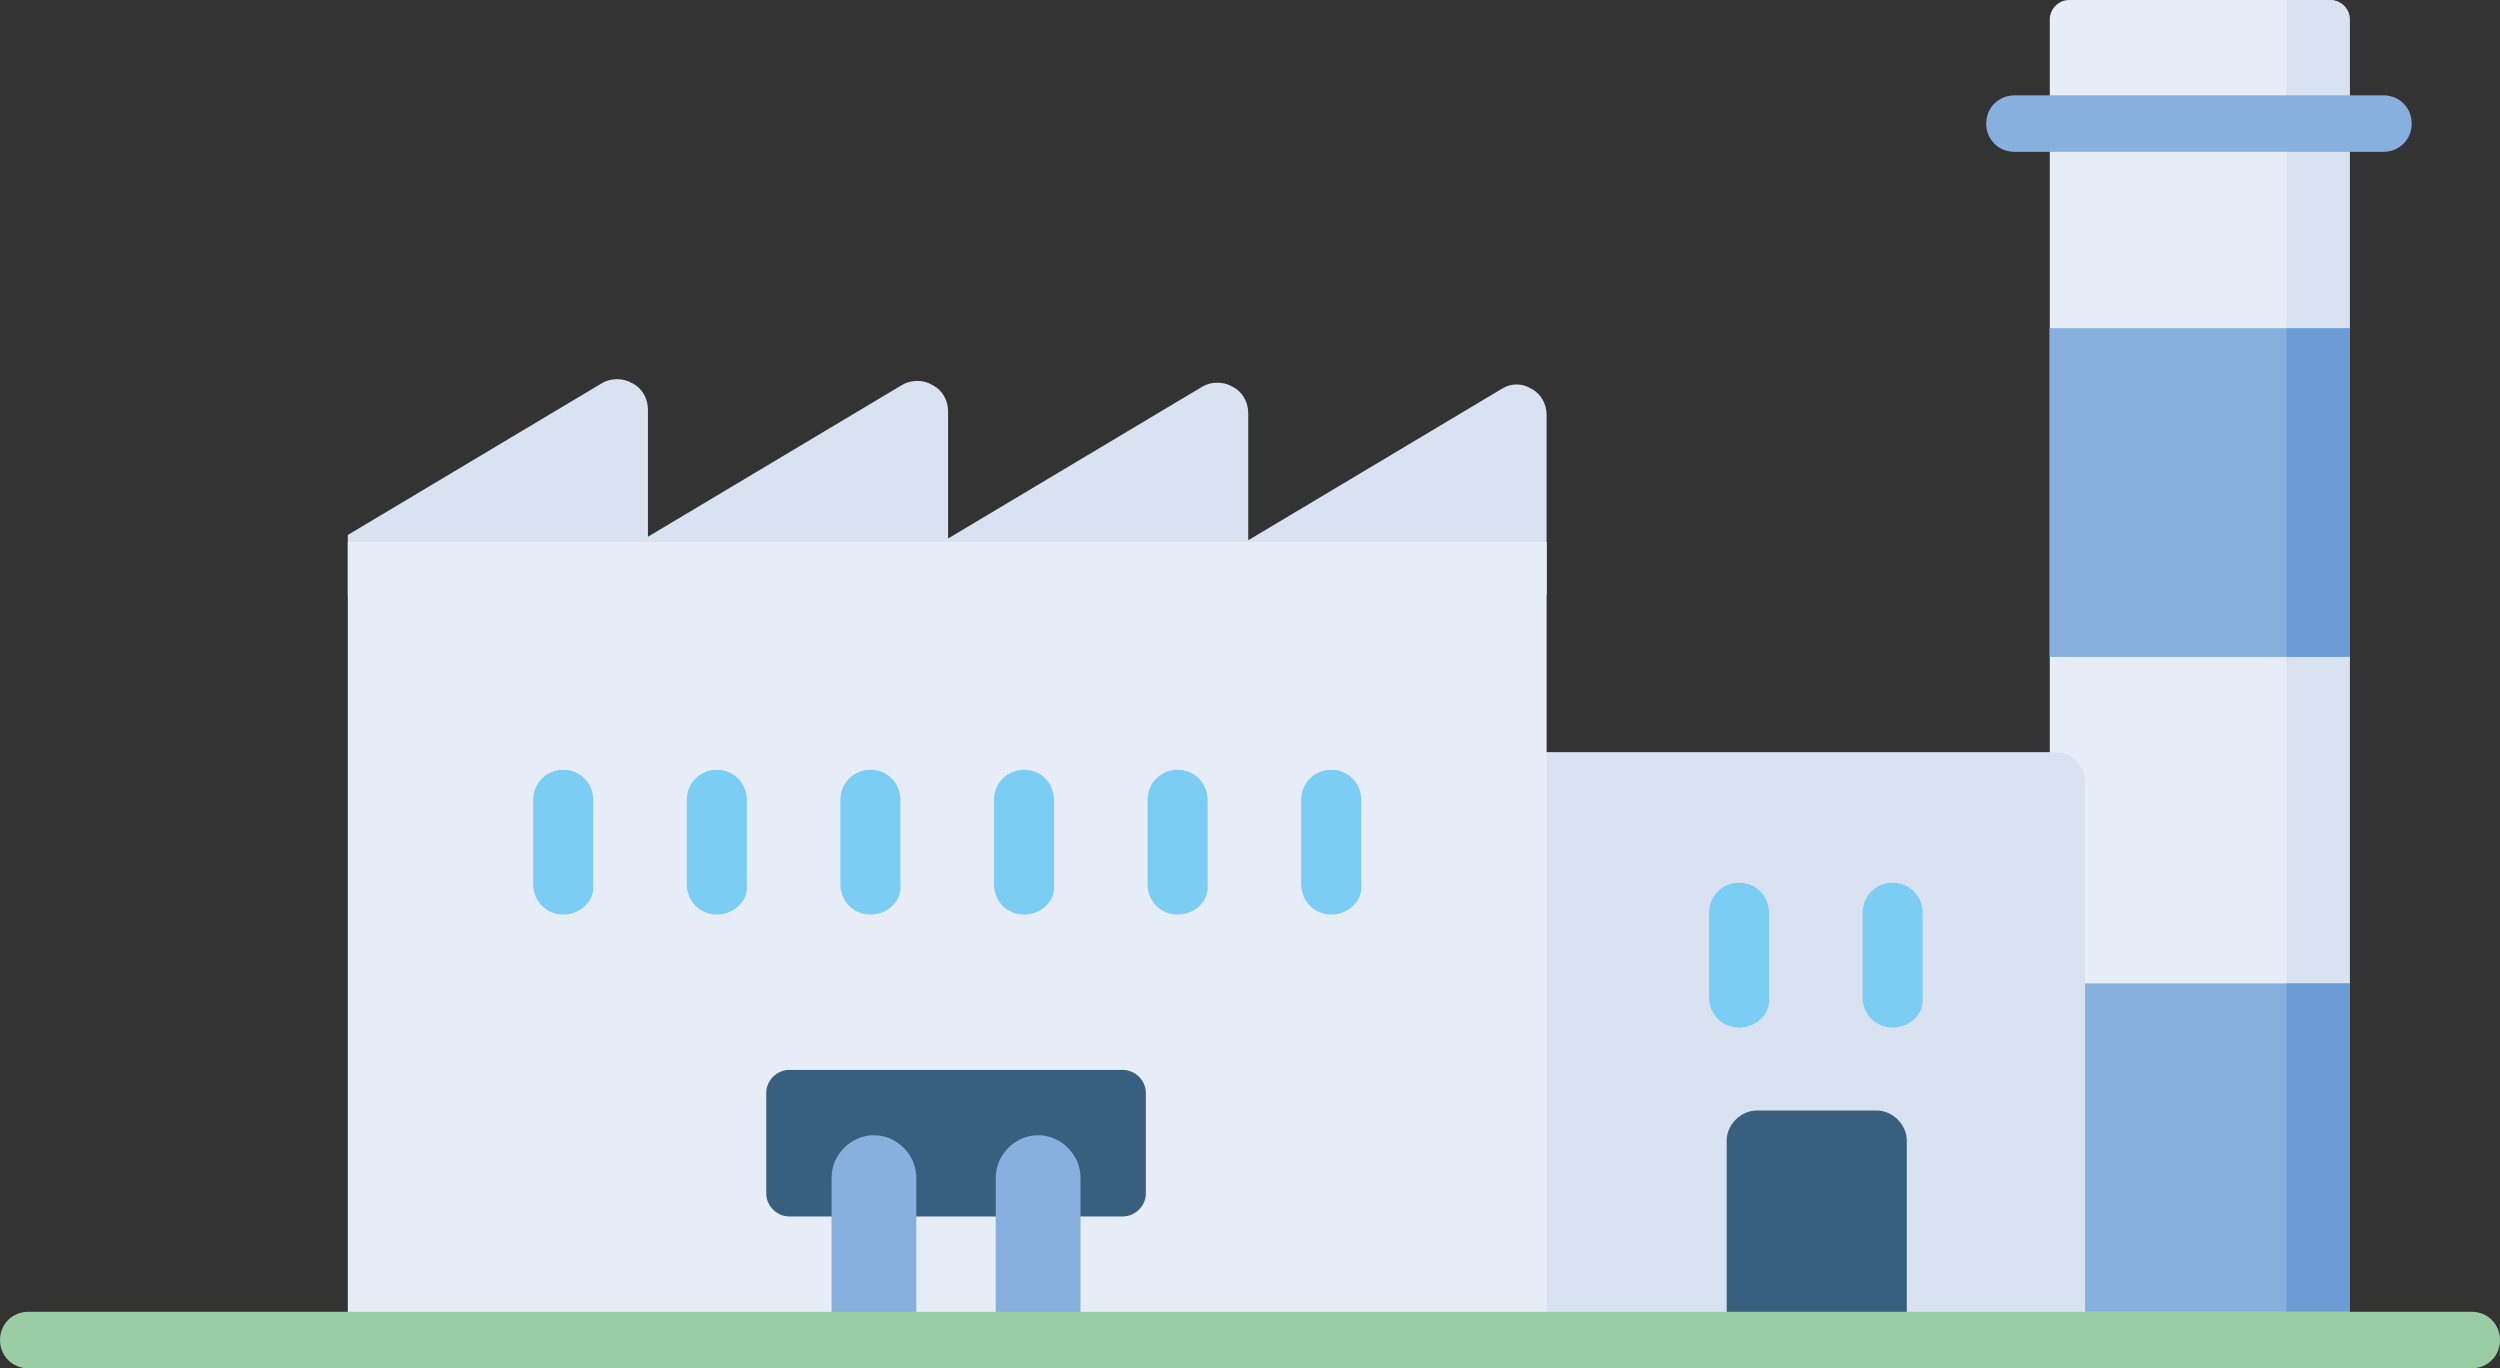
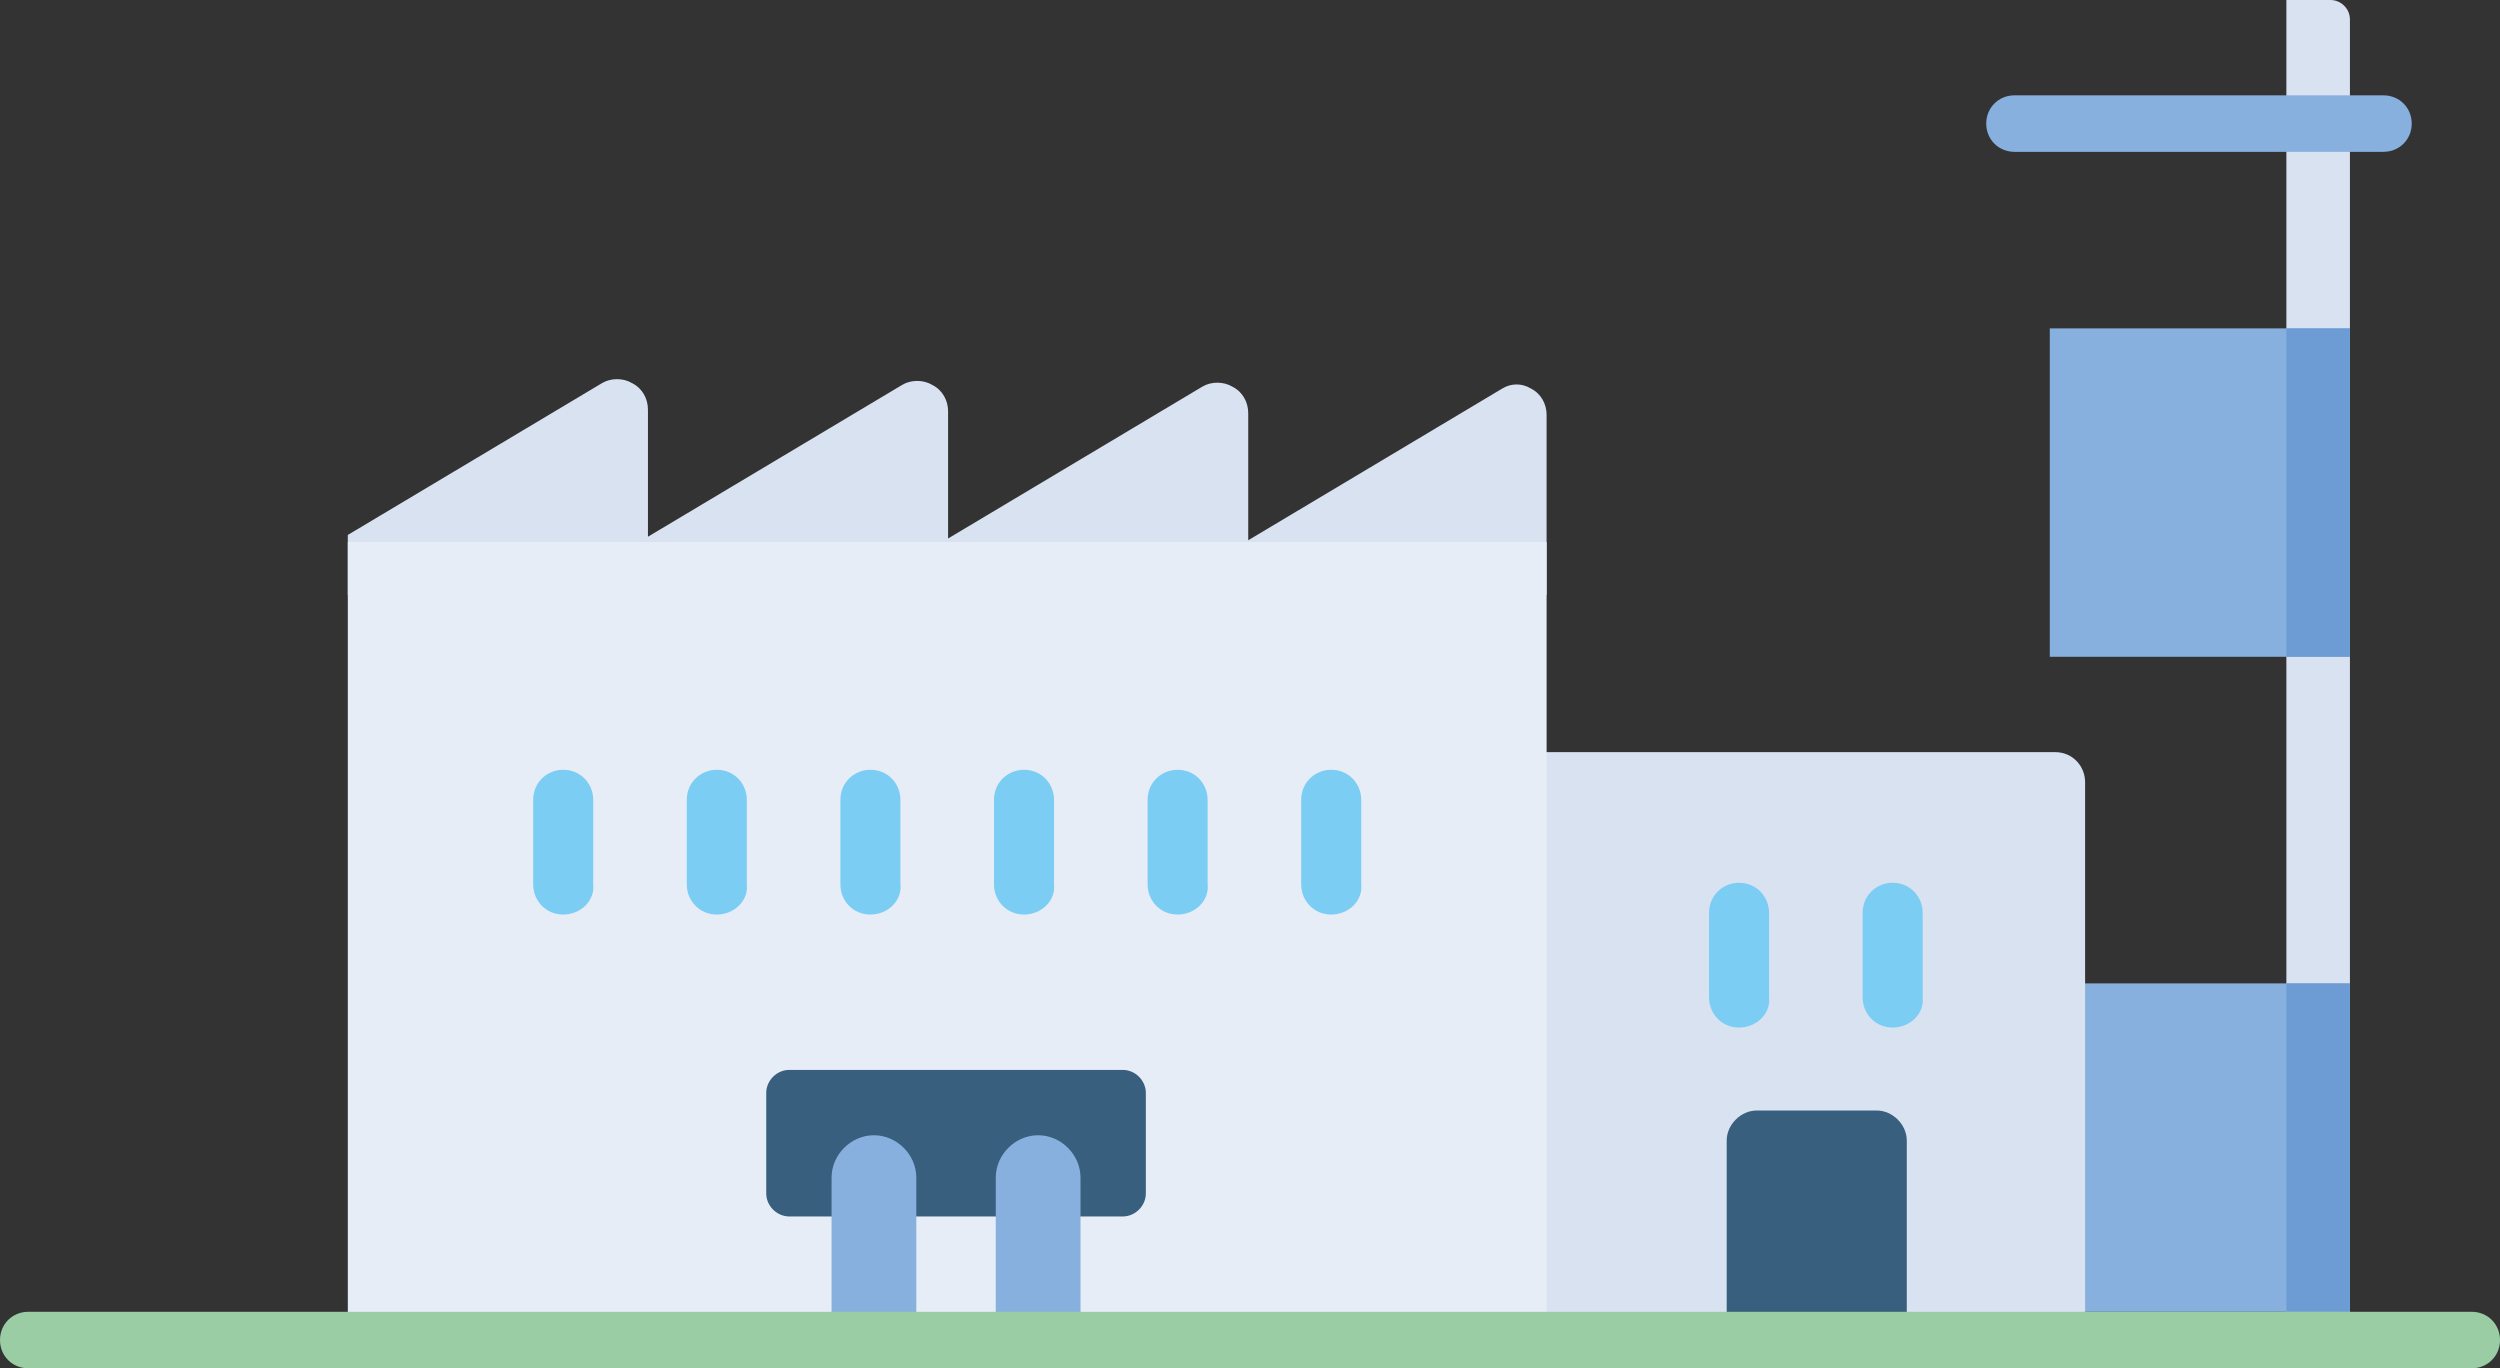
<svg xmlns="http://www.w3.org/2000/svg" version="1.1" id="Vrstva_1" x="0px" y="0px" viewBox="0 0 141.6 77.5" style="enable-background:new 0 0 141.6 77.5;" xml:space="preserve">
  <rect x="0" y="0" width="141.6" height="77.5" fill="#333333" stroke="none" />
  <style type="text/css">
	.st0{display:none;}
	.st1{display:inline;fill:#DADADA;}
	.st2{display:inline;fill:#F2F2F2;}
	.st3{display:inline;fill:#185E33;}
	.st4{display:inline;fill:#1A7934;}
	.st5{display:inline;}
	.st6{fill:#62A934;}
	.st7{fill:#185E33;}
	.st8{fill:#E7EDF7;}
	.st9{fill:#D8E2F1;}
	.st10{fill:#87B0DF;}
	.st11{fill:#6C9CD3;}
	.st12{fill:#9ACDA3;}
	.st13{fill:#385F7E;}
	.st14{fill:#7BCDF4;}
</style>
  <g class="st0">
    <rect x="125.3" y="-21.1" class="st1" width="85.1" height="57.2" />
    <rect x="128.6" y="-17.7" class="st2" width="78.4" height="50.3" />
    <path class="st3" d="M171.4,22.7c1.1,0,2,0.9,2,2v0.5c0,1.1-0.9,2-2,2h-34.2c-1.1,0-2-0.9-2-2v-0.5c0-1.1,0.9-2,2-2L171.4,22.7z" />
    <path class="st3" d="M171.4,15.7c1.1,0,2,0.9,2,2v0.5c0,1.1-0.9,2-2,2h-34.2c-1.1,0-2-0.9-2-2v-0.5c0-1.1,0.9-2,2-2H171.4z" />
    <path class="st4" d="M171.4,8.8c1.1,0,2,0.9,2,2v0.5c0,1.1-0.9,2-2,2h-34.2c-1.1,0-2-0.9-2-2v-0.5c0-1.1,0.9-2,2-2H171.4z" />
    <path class="st1" d="M171.4,1.8c1.1,0,2,0.9,2,2v0.5c0,1.1-0.9,2-2,2h-34.2c-1.1,0-2-0.9-2-2V3.8c0-1.1,0.9-2,2-2L171.4,1.8z" />
    <path class="st1" d="M171.4-5.1c1.1,0,2,0.9,2,2v0.5c0,1.1-0.9,2-2,2h-34.2c-1.1,0-2-0.9-2-2v-0.5c0-1.1,0.9-2,2-2H171.4z" />
    <path class="st1" d="M171.4-12.1c1.1,0,2,0.9,2,2v0.5c0,1.1-0.9,2-2,2h-34.2c-1.1,0-2-0.9-2-2v-0.5c0-1.1,0.9-2,2-2H171.4z" />
    <g class="st5">
      <path class="st6" d="M197.8-9.4c-1.7-1.7-4-2.6-6.3-2.6c0,0-0.1,0-0.1,0s-0.1,0-0.1,0c-2.3,0-4.5,0.9-6.3,2.6c0,0,0,0,0,0    c0,0,0,0,0,0c-1.7,1.7-2.6,4-2.6,6.3c0,0,0,0.1,0,0.1c0,0,0,0.1,0,0.1c0,2.3,0.9,4.5,2.6,6.3c0.2,0.2,0.4,0.2,0.6,0.2    c0.2,0,0.4-0.1,0.6-0.2l1.1-1.1c0.3-0.3,0.3-0.8,0-1.1c-0.3-0.3-0.8-0.3-1.1,0l-0.5,0.5c-0.9-1.1-1.4-2.5-1.6-3.8h0.7    c0.4,0,0.8-0.4,0.8-0.8s-0.4-0.8-0.8-0.8h-0.7c0.1-1.4,0.7-2.7,1.6-3.8l0.5,0.5c0.2,0.2,0.4,0.2,0.6,0.2c0.2,0,0.4-0.1,0.6-0.2    c0.3-0.3,0.3-0.8,0-1.1l-0.5-0.5c1.1-0.9,2.5-1.4,3.8-1.6v0.7c0,0.4,0.4,0.8,0.8,0.8c0.4,0,0.8-0.4,0.8-0.8v-0.7    c1.6,0.2,3.2,0.9,4.4,2.1c0.3,0.3,0.8,0.3,1.1,0C198.1-8.6,198.1-9.1,197.8-9.4L197.8-9.4z M197.8-9.4" />
      <path class="st6" d="M200.4-3.1C200.4-3.1,200.4-3.2,200.4-3.1c0-2.4-0.9-4.6-2.6-6.3c-0.3-0.3-0.8-0.3-1.1,0    c-0.3,0.3-0.3,0.8,0,1.1c1.2,1.2,1.9,2.8,2.1,4.4H198c-0.4,0-0.8,0.4-0.8,0.8s0.4,0.8,0.8,0.8h0.7c-0.1,1.4-0.7,2.7-1.6,3.8    L196.6,1c-0.3-0.3-0.8-0.3-1.1,0c-0.3,0.3-0.3,0.8,0,1.1l1.1,1.1c0.2,0.2,0.4,0.2,0.6,0.2c0.2,0,0.4-0.1,0.6-0.2    C199.5,1.5,200.4-0.7,200.4-3.1C200.4-3,200.4-3.1,200.4-3.1L200.4-3.1z M200.4-3.1" />
      <path class="st7" d="M197.8-9.4c-0.3-0.3-0.8-0.3-1.1,0l-4,4c-0.4-0.2-0.8-0.3-1.2-0.3c-1.5,0-2.6,1.2-2.6,2.6s1.2,2.6,2.6,2.6    c1.5,0,2.6-1.2,2.6-2.6c0-0.4-0.1-0.9-0.3-1.2l4-4C198.1-8.6,198.1-9.1,197.8-9.4L197.8-9.4z M191.4-2c-0.6,0-1.1-0.5-1.1-1.1    s0.5-1.1,1.1-1.1c0.6,0,1.1,0.5,1.1,1.1S192-2,191.4-2L191.4-2z M191.4-2" />
    </g>
    <g class="st5">
      <path class="st6" d="M197.8,11.6c-1.7-1.7-4-2.6-6.3-2.6c0,0-0.1,0-0.1,0s-0.1,0-0.1,0c-2.3,0-4.5,0.9-6.3,2.6c0,0,0,0,0,0    s0,0,0,0c-1.7,1.7-2.6,4-2.6,6.3c0,0,0,0.1,0,0.1c0,0,0,0.1,0,0.1c0,2.3,0.9,4.5,2.6,6.3c0.2,0.2,0.4,0.2,0.6,0.2    c0.2,0,0.4-0.1,0.6-0.2l1.1-1.1c0.3-0.3,0.3-0.8,0-1.1c-0.3-0.3-0.8-0.3-1.1,0l-0.5,0.5c-0.9-1.1-1.4-2.5-1.6-3.8h0.7    c0.4,0,0.8-0.4,0.8-0.8c0-0.4-0.4-0.8-0.8-0.8h-0.7c0.1-1.4,0.7-2.7,1.6-3.8l0.5,0.5c0.2,0.2,0.4,0.2,0.6,0.2    c0.2,0,0.4-0.1,0.6-0.2c0.3-0.3,0.3-0.8,0-1.1l-0.5-0.5c1.1-0.9,2.5-1.4,3.8-1.6v0.7c0,0.4,0.4,0.8,0.8,0.8c0.4,0,0.8-0.4,0.8-0.8    v-0.7c1.6,0.2,3.2,0.9,4.4,2.1c0.3,0.3,0.8,0.3,1.1,0C198.1,12.5,198.1,12,197.8,11.6L197.8,11.6z M197.8,11.6" />
      <path class="st6" d="M200.4,18C200.4,18,200.4,17.9,200.4,18c0-2.4-0.9-4.6-2.6-6.3c-0.3-0.3-0.8-0.3-1.1,0    c-0.3,0.3-0.3,0.8,0,1.1c1.2,1.2,1.9,2.8,2.1,4.4H198c-0.4,0-0.8,0.4-0.8,0.8c0,0.4,0.4,0.8,0.8,0.8h0.7c-0.1,1.4-0.7,2.7-1.6,3.8    l-0.5-0.5c-0.3-0.3-0.8-0.3-1.1,0c-0.3,0.3-0.3,0.8,0,1.1l1.1,1.1c0.2,0.2,0.4,0.2,0.6,0.2c0.2,0,0.4-0.1,0.6-0.2    C199.5,22.6,200.4,20.3,200.4,18C200.4,18.1,200.4,18,200.4,18L200.4,18z M200.4,18" />
      <path class="st7" d="M197.8,11.6c-0.3-0.3-0.8-0.3-1.1,0l-4,4c-0.4-0.2-0.8-0.3-1.2-0.3c-1.5,0-2.6,1.2-2.6,2.6    c0,1.5,1.2,2.6,2.6,2.6c1.5,0,2.6-1.2,2.6-2.6c0-0.4-0.1-0.9-0.3-1.2l4-4C198.1,12.5,198.1,12,197.8,11.6L197.8,11.6z M191.4,19    c-0.6,0-1.1-0.5-1.1-1.1c0-0.6,0.5-1.1,1.1-1.1c0.6,0,1.1,0.5,1.1,1.1C192.5,18.6,192,19,191.4,19L191.4,19z M191.4,19" />
    </g>
  </g>
  <g>
    <g>
-       <path class="st8" d="M133.1,74.3h-17V1.1c0-0.6,0.5-1.1,1.1-1.1h14.7c0.6,0,1.1,0.5,1.1,1.1V74.3z M133.1,74.3" />
      <path class="st9" d="M129.5,0v74.3h3.6V1.1c0-0.6-0.5-1.1-1.1-1.1H129.5z M129.5,0" />
      <path class="st10" d="M135,8.6h-20.9c-0.9,0-1.6-0.7-1.6-1.6c0-0.9,0.7-1.6,1.6-1.6H135c0.9,0,1.6,0.7,1.6,1.6    C136.6,7.9,135.9,8.6,135,8.6L135,8.6z M135,8.6" />
-       <rect x="116.1" y="18.6" class="st10" width="17" height="18.6" />
      <rect x="116.1" y="18.6" class="st10" width="17" height="18.6" />
      <rect x="129.5" y="18.6" class="st11" width="3.6" height="18.6" />
      <rect x="116.1" y="55.7" class="st10" width="17" height="18.6" />
      <rect x="129.5" y="55.7" class="st11" width="3.6" height="18.6" />
      <path class="st12" d="M136.6,75.9" />
    </g>
    <path class="st9" d="M85.1,22l-14.4,8.6v-7.2c0-0.6-0.3-1.2-0.9-1.5c-0.5-0.3-1.2-0.3-1.7,0l-14.4,8.6v-7.2c0-0.6-0.3-1.2-0.9-1.5   c-0.5-0.3-1.2-0.3-1.7,0l-14.4,8.6v-7.2c0-0.6-0.3-1.2-0.9-1.5c-0.5-0.3-1.2-0.3-1.7,0l-14.4,8.6v3.4h67.9V23.5   c0-0.6-0.3-1.2-0.9-1.5C86.2,21.7,85.6,21.7,85.1,22z" />
    <path class="st9" d="M84.2,42.6h32.2c1,0,1.7,0.8,1.7,1.7v30.5H84.2V42.6z" />
    <rect x="19.7" y="30.7" class="st8" width="67.9" height="44.1" />
    <path class="st13" d="M99.5,62.9h6.8c0.9,0,1.7,0.8,1.7,1.7v10.2H97.8V64.6C97.8,63.7,98.6,62.9,99.5,62.9z" />
    <path class="st14" d="M31.9,51.8c-1,0-1.7-0.8-1.7-1.7v-4.8c0-1,0.8-1.7,1.7-1.7c1,0,1.7,0.8,1.7,1.7v4.8   C33.7,51,32.9,51.8,31.9,51.8L31.9,51.8z M31.9,51.8" />
    <path class="st14" d="M40.6,51.8c-1,0-1.7-0.8-1.7-1.7v-4.8c0-1,0.8-1.7,1.7-1.7c1,0,1.7,0.8,1.7,1.7v4.8   C42.4,51,41.6,51.8,40.6,51.8L40.6,51.8z M40.6,51.8" />
    <path class="st14" d="M49.3,51.8c-1,0-1.7-0.8-1.7-1.7v-4.8c0-1,0.8-1.7,1.7-1.7c1,0,1.7,0.8,1.7,1.7v4.8   C51.1,51,50.3,51.8,49.3,51.8L49.3,51.8z M49.3,51.8" />
    <path class="st14" d="M58,51.8c-1,0-1.7-0.8-1.7-1.7v-4.8c0-1,0.8-1.7,1.7-1.7c1,0,1.7,0.8,1.7,1.7v4.8C59.8,51,59,51.8,58,51.8   L58,51.8z M58,51.8" />
    <path class="st14" d="M66.7,51.8c-1,0-1.7-0.8-1.7-1.7v-4.8c0-1,0.8-1.7,1.7-1.7c1,0,1.7,0.8,1.7,1.7v4.8   C68.5,51,67.7,51.8,66.7,51.8L66.7,51.8z M66.7,51.8" />
    <path class="st14" d="M75.4,51.8c-1,0-1.7-0.8-1.7-1.7v-4.8c0-1,0.8-1.7,1.7-1.7c1,0,1.7,0.8,1.7,1.7v4.8   C77.2,51,76.4,51.8,75.4,51.8L75.4,51.8z M75.4,51.8" />
    <path class="st14" d="M98.5,58.2c-1,0-1.7-0.8-1.7-1.7v-4.8c0-1,0.8-1.7,1.7-1.7c1,0,1.7,0.8,1.7,1.7v4.8   C100.3,57.4,99.5,58.2,98.5,58.2L98.5,58.2z M98.5,58.2" />
    <path class="st14" d="M107.2,58.2c-1,0-1.7-0.8-1.7-1.7v-4.8c0-1,0.8-1.7,1.7-1.7c1,0,1.7,0.8,1.7,1.7v4.8   C109,57.4,108.2,58.2,107.2,58.2L107.2,58.2z M107.2,58.2" />
    <path class="st13" d="M63.6,68.9H44.7c-0.7,0-1.3-0.6-1.3-1.3v-5.7c0-0.7,0.6-1.3,1.3-1.3h18.9c0.7,0,1.3,0.6,1.3,1.3v5.7   C64.9,68.3,64.3,68.9,63.6,68.9L63.6,68.9z M63.6,68.9" />
    <path class="st10" d="M51.9,76.2h-4.8v-9.5c0-1.3,1.1-2.4,2.4-2.4c1.3,0,2.4,1.1,2.4,2.4V76.2z M51.9,76.2" />
    <path class="st10" d="M61.2,76.2h-4.8v-9.5c0-1.3,1.1-2.4,2.4-2.4c1.3,0,2.4,1.1,2.4,2.4V76.2z M61.2,76.2" />
    <path class="st12" d="M140,77.5H1.6c-0.9,0-1.6-0.7-1.6-1.6c0-0.9,0.7-1.6,1.6-1.6H140c0.9,0,1.6,0.7,1.6,1.6   C141.6,76.8,140.9,77.5,140,77.5L140,77.5z" />
  </g>
</svg>